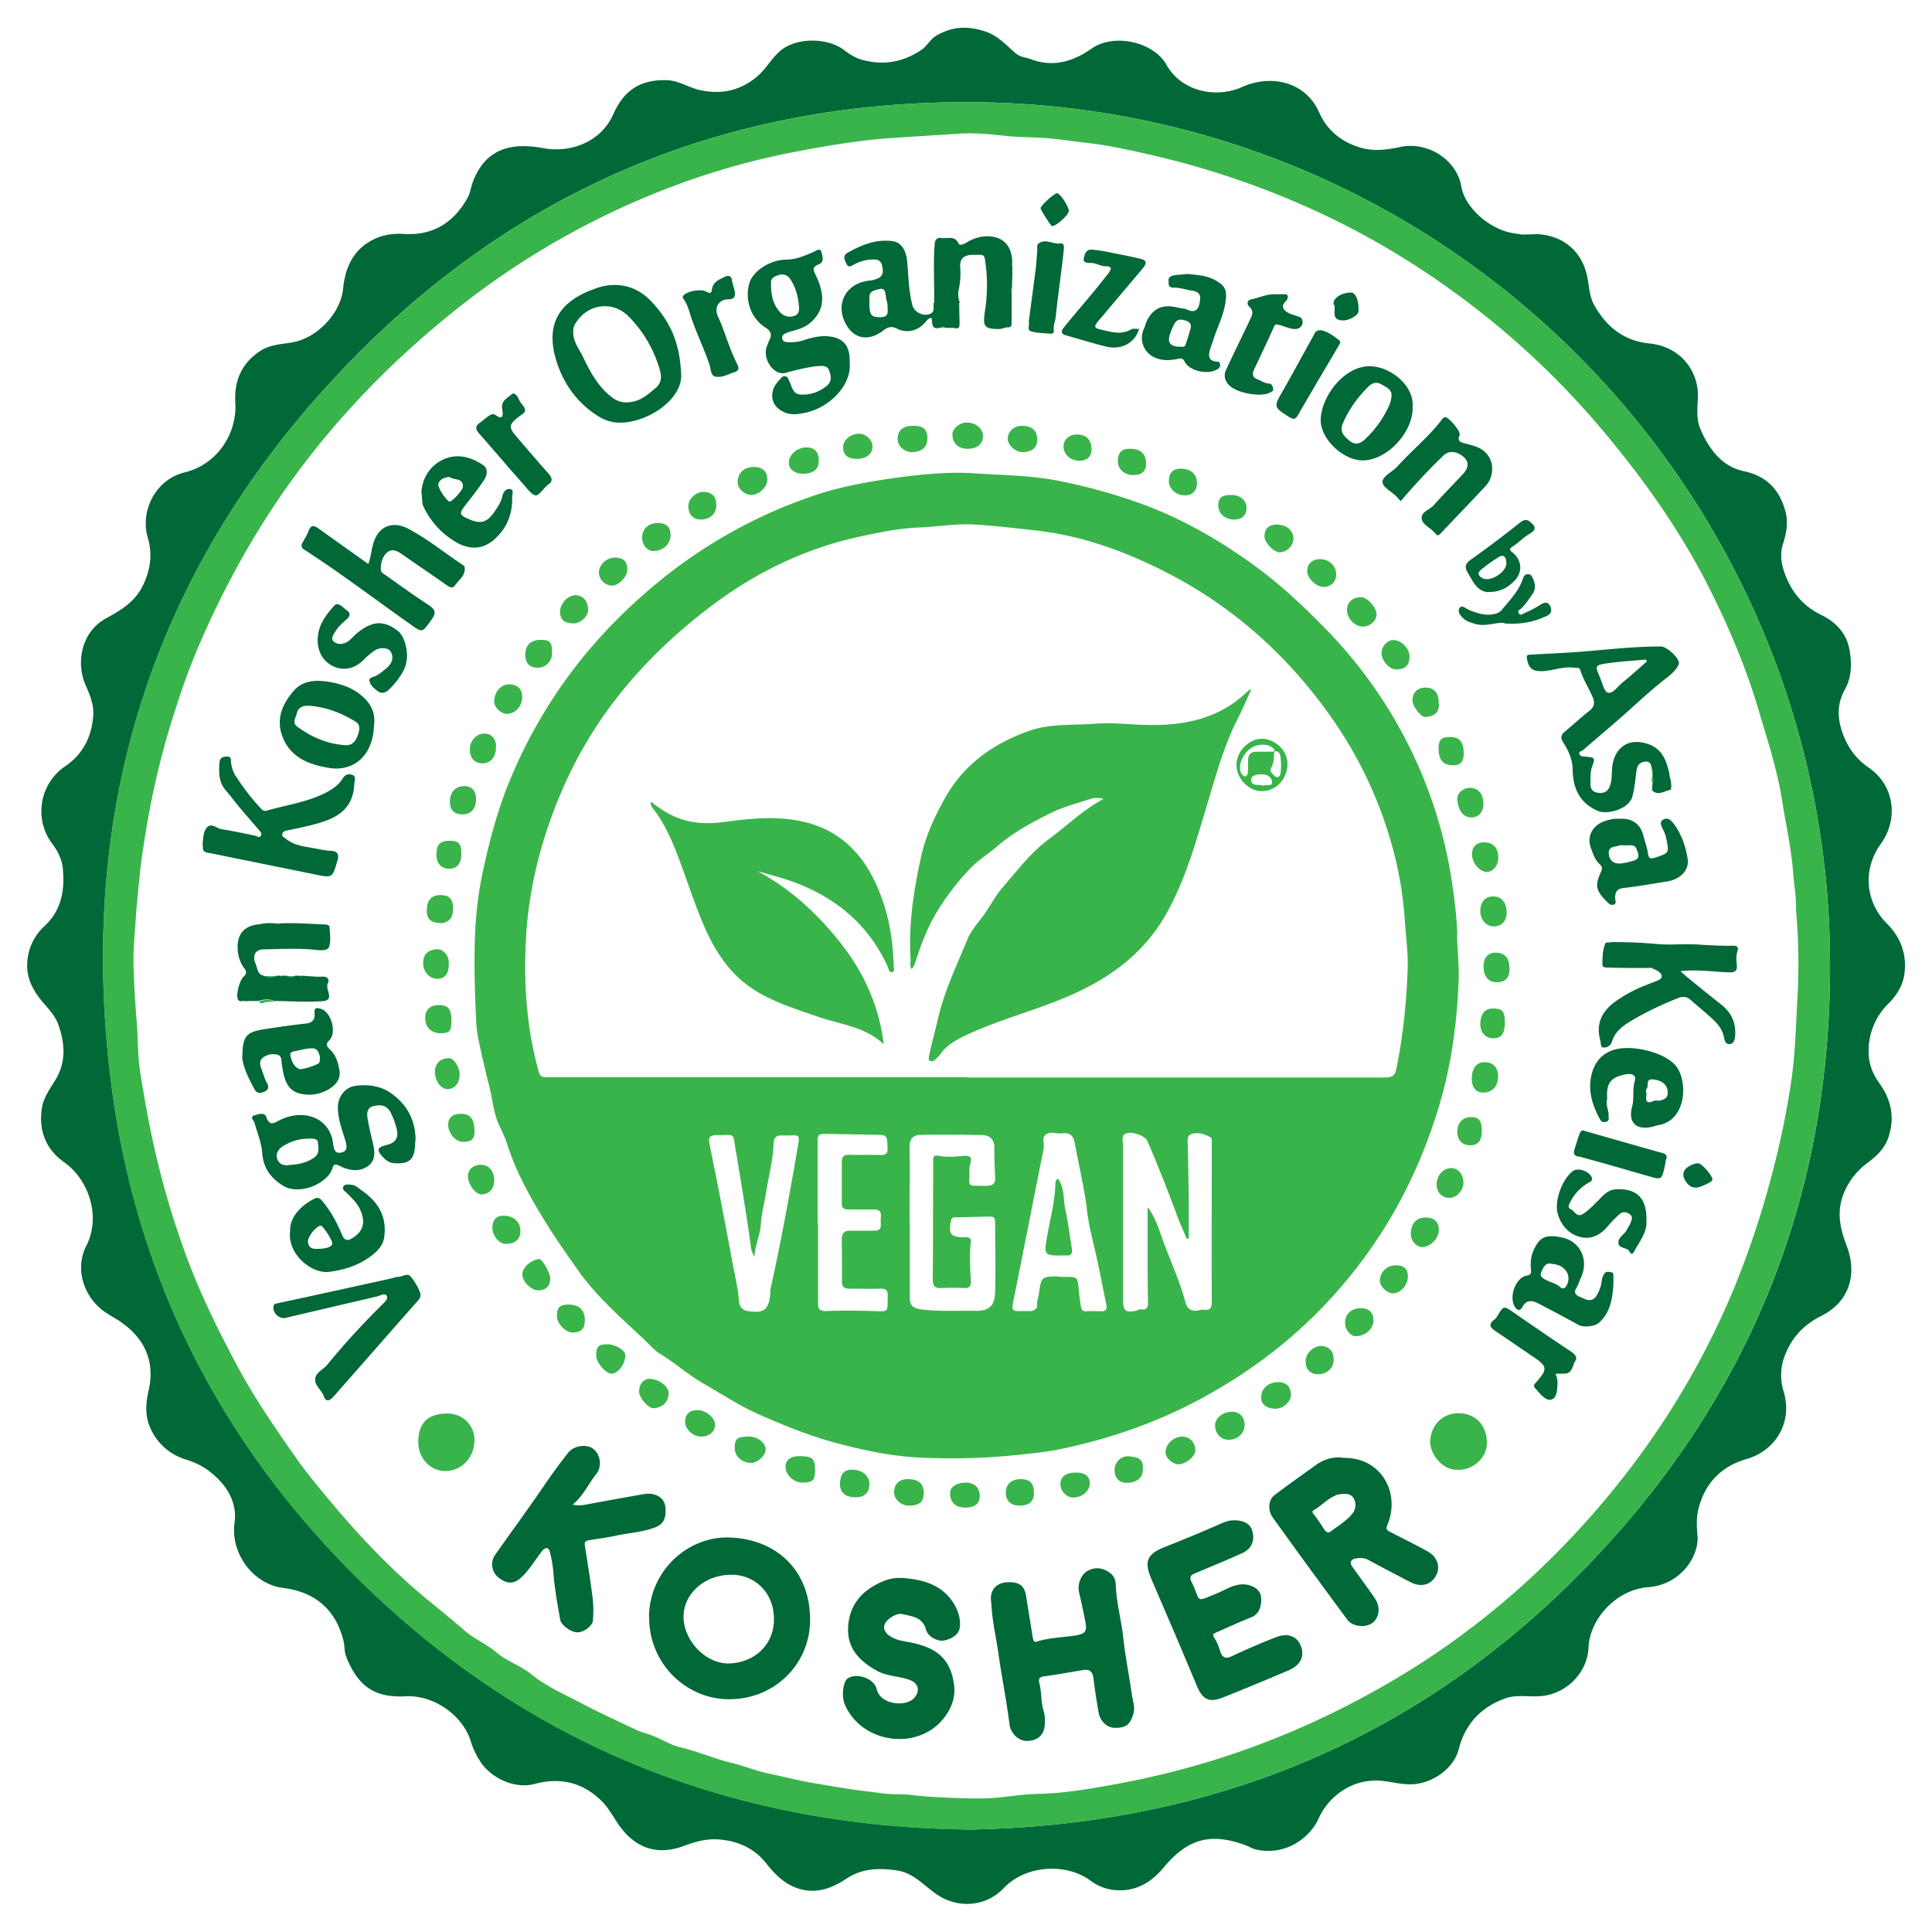
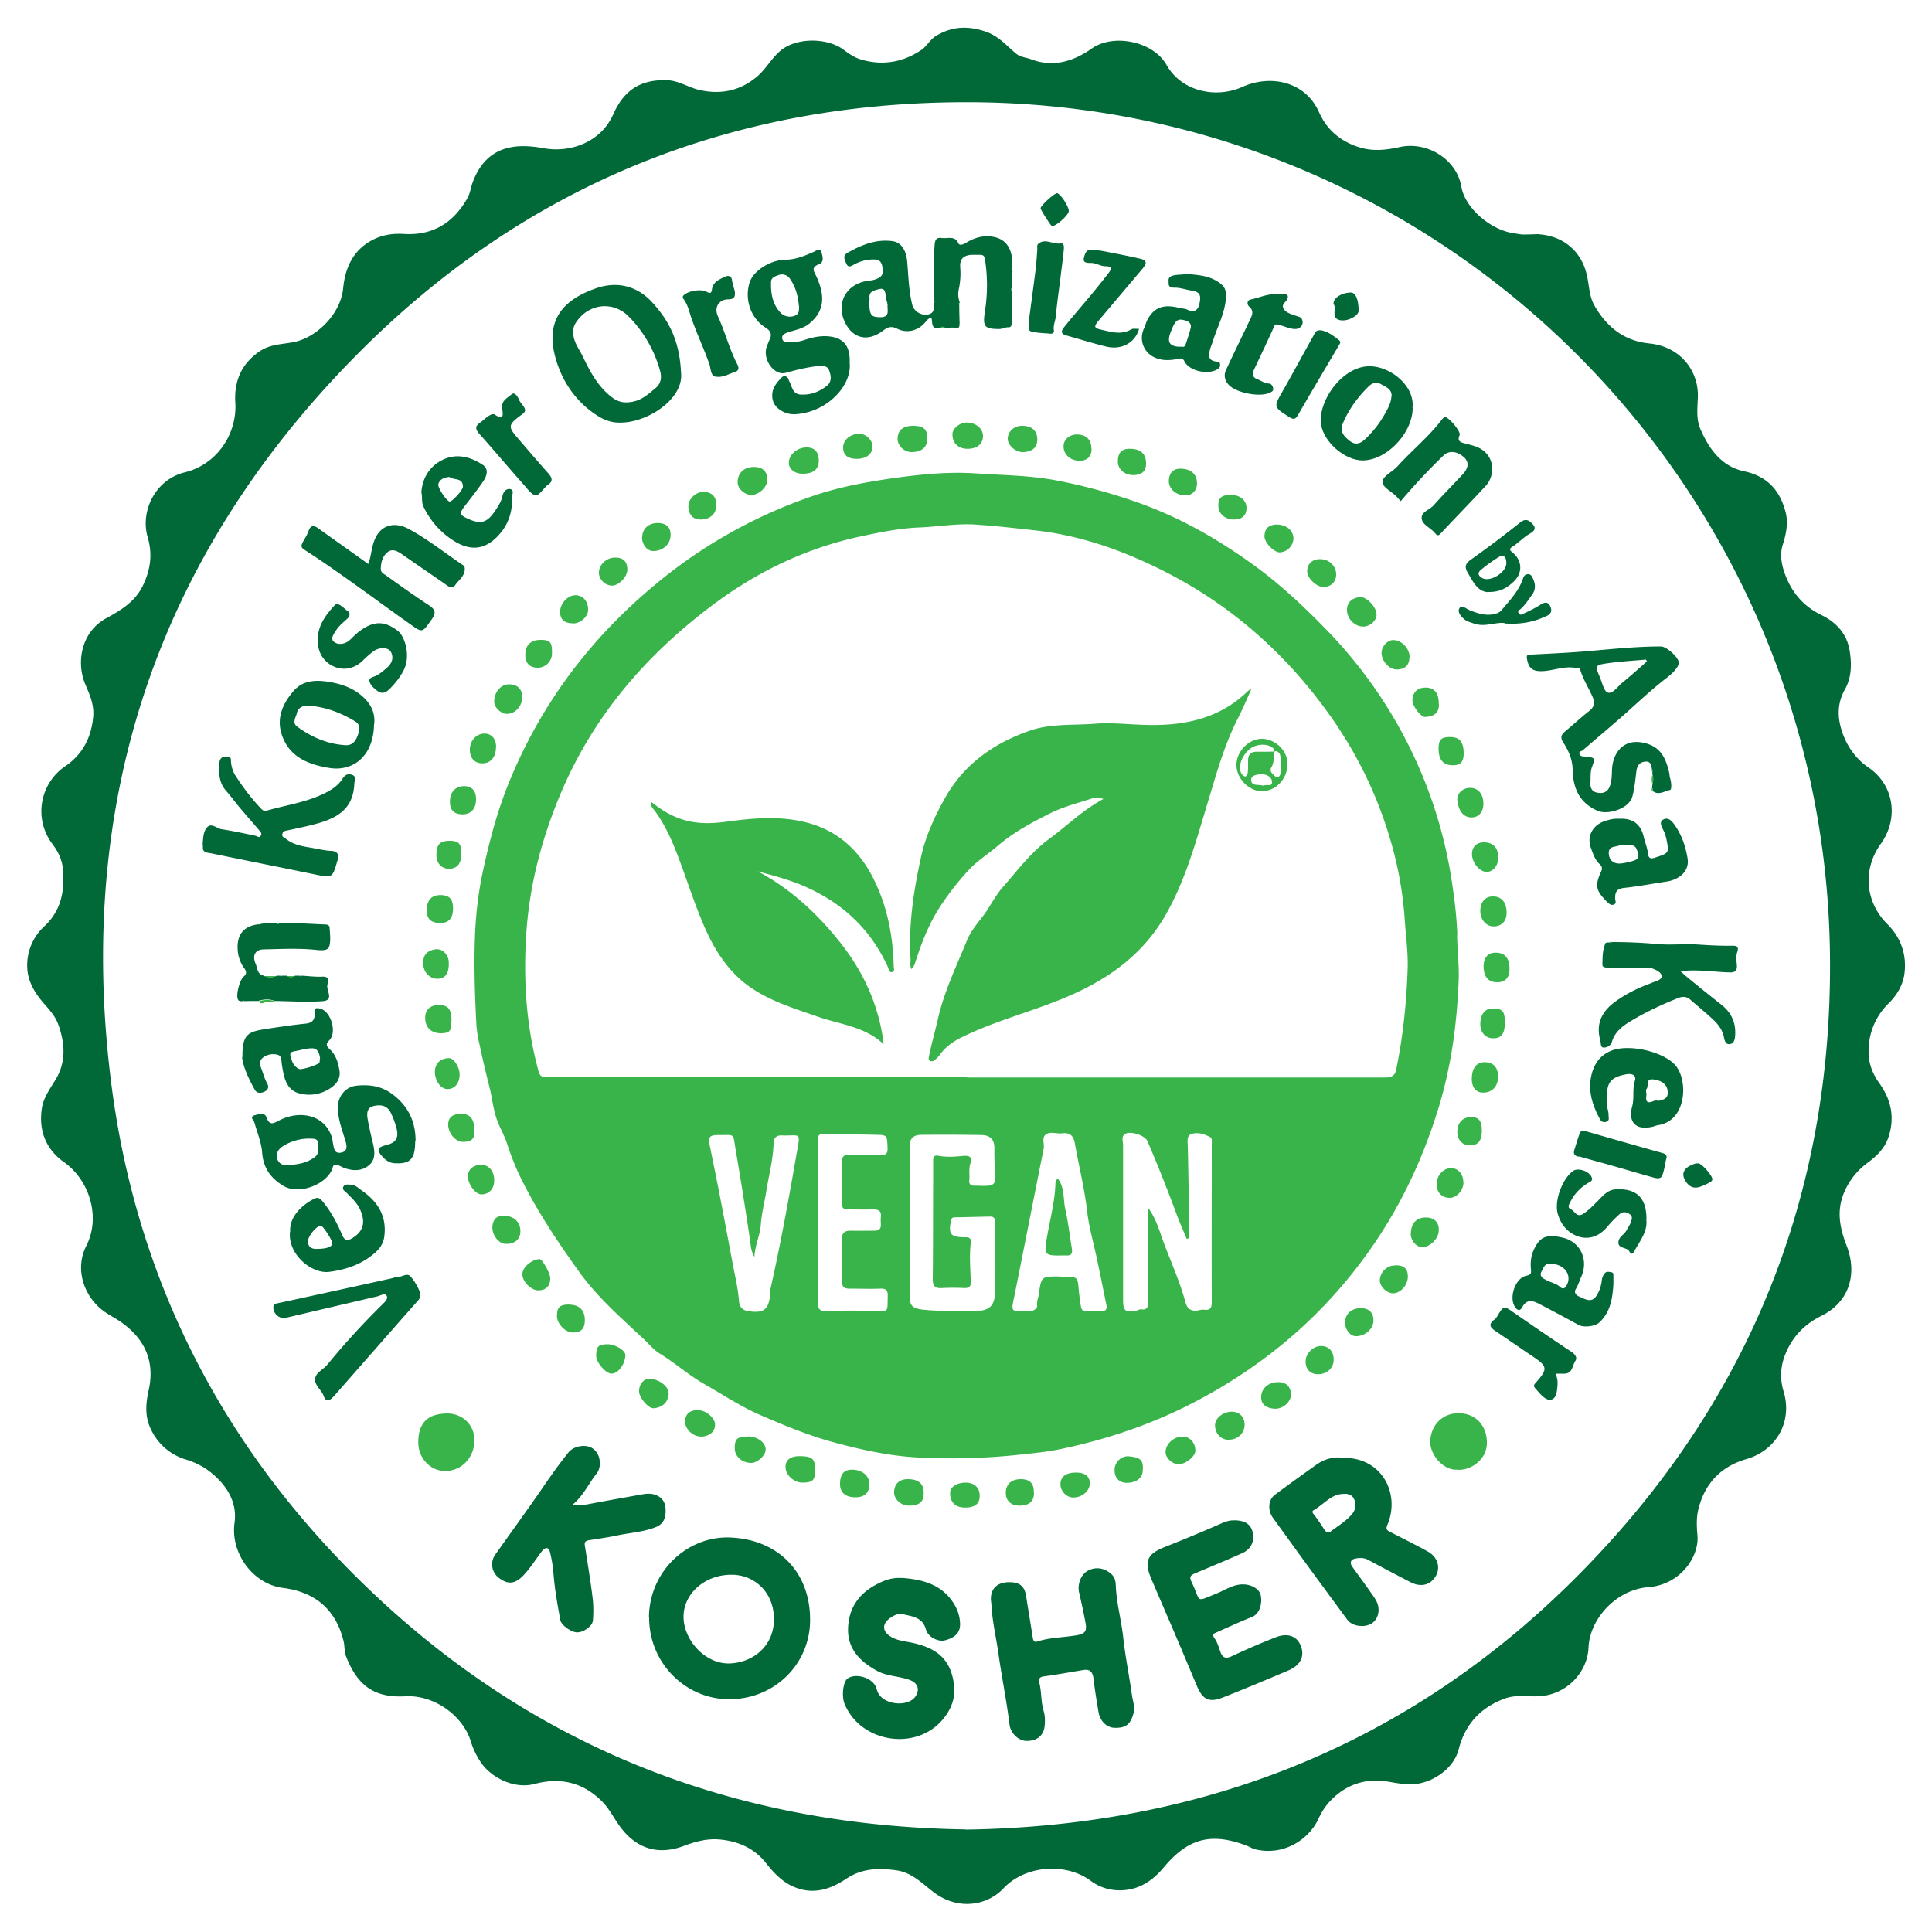
<svg xmlns="http://www.w3.org/2000/svg" width="70" height="70" fill="none">
  <path d="M55.118 8.498c.196 0 .399-.007.595-.014.02 0 .049 0 .07.007.882.07 1.526.63 1.715 1.491.084.364.077.749.273 1.092.448.777 1.07 1.281 2.002 1.372 1.127.119 1.785 1.008 1.743 1.967-.014.378-.063.763.09 1.127.316.728.77 1.358 1.576 1.533.84.175 1.295.679 1.505 1.449.112.399.035.812-.091 1.204-.105.329-.063.644.042.973.238.714.665 1.246 1.35 1.582.533.259.918.665 1.023 1.267.084.483.084.987-.168 1.435-.308.546-.266 1.106-.056 1.652.182.469.476.875.917 1.176.938.644 1.092 1.862.44 2.765-.664.924-.566 2.1.232 2.898.49.49.707 1.085.63 1.771-.05.434-.266.798-.574 1.106a2.393 2.393 0 00-.728 1.778c0 .413.147.777.385 1.113.434.602.574 1.253.329 1.974-.14.406-.434.679-.763.924a2.538 2.538 0 00-.847 1.085c-.273.665-.147 1.274.105 1.925.378.987.112 2.009-.91 2.52-.637.315-1.085.784-1.337 1.449a1.958 1.958 0 00-.042 1.295c.343 1.155-.322 2.156-1.344 2.45-.945.273-1.526.903-1.75 1.841-.07.294-.056.616-.028.917.07.784-.623 1.792-1.771 1.883-1.162.084-2.135 1.141-2.177 2.198-.035.875-.791 1.722-1.834 1.757-.4.014-.812-.063-1.204.084-.875.322-1.435.931-1.666 1.841-.168.651-.847 1.148-1.505 1.246-.518.077-.98-.112-1.47-.119-.693 0-1.281.287-1.743.812a2.385 2.385 0 00-.364.581c-.343.735-1.246 1.351-2.29 1.099-.104-.028-.195-.084-.293-.126-1.281-.49-2.128-.287-3.01.77-.441.532-.973.868-1.687.84a1.727 1.727 0 01-.96-.336c-.895-.672-2.372-.581-3.17.266-.623.658-1.68.784-2.52.147-.42-.315-.791-.721-1.358-.798-.637-.091-1.246-.077-1.813.301-.574.385-1.19.588-1.876.308-.448-.182-.756-.518-1.05-.889-.427-.532-1.015-.784-1.687-.84-.448-.035-.861.077-1.288.238-.924.343-1.75.112-2.373-.805-.196-.287-.35-.588-.602-.833-.7-.686-1.512-.854-2.43-.609-.755.196-1.595-.252-1.952-.805a2.794 2.794 0 01-.343-.714c-.273-.945-1.33-1.715-2.373-1.659-1.134.063-1.736-.385-2.15-1.435-.076-.196-.048-.385-.097-.574-.287-1.148-1.036-1.771-2.191-1.918-1.106-.14-1.911-1.281-1.757-2.359.112-.791-.336-1.456-1.001-1.932a2.73 2.73 0 00-.75-.357 2.051 2.051 0 01-1.322-1.197c-.175-.413-.14-.861-.042-1.302.252-1.106-.175-1.925-1.05-2.52-.147-.098-.308-.182-.455-.28-.75-.462-1.225-1.512-.75-2.45.533-1.043.106-2.387-.811-3.031-.672-.476-.924-1.169-.798-1.967.056-.357.28-.672.469-.98.42-.665.37-1.351.119-2.051-.105-.287-.308-.511-.504-.735-.33-.378-.595-.798-.616-1.309a1.92 1.92 0 01.623-1.505c.623-.581.742-1.316.665-2.1-.028-.301-.168-.602-.364-.861a1.969 1.969 0 01.462-2.842c.602-.413.924-1.001 1-1.75.05-.462-.118-.826-.286-1.218-.343-.826-.12-1.911.763-2.387.525-.287 1.036-.595 1.316-1.162s.37-1.141.189-1.757c-.287-.959.273-2.107 1.337-2.366 1.183-.287 1.904-1.414 1.834-2.527-.05-.812.245-1.449.93-1.89.358-.224.778-.224 1.177-.301.819-.154 1.7-1.001 1.799-1.939.077-.805.399-1.477 1.197-1.827.329-.14.672-.175 1.015-.154 1.043.063 1.792-.413 2.289-1.295.105-.182.126-.406.203-.602.497-1.302 1.533-1.4 2.555-1.211.938.175 2.065-.189 2.527-1.225.399-.903 1.015-1.267 1.946-1.239.44.014.805.28 1.218.364.763.161 1.442.014 2.05-.497.323-.273.512-.651.84-.931.603-.504 1.716-.469 2.29-.042.196.147.399.287.637.357.79.231 1.533.098 2.198-.357.189-.133.308-.378.525-.504.567-.336 1.127-.371 1.778-.154.483.161.763.511 1.12.805.154.126.35.133.525.196.819.315 1.554.077 2.212-.385.77-.546 2.219-.273 2.709.595.546.966 1.792 1.225 2.744.798 1.029-.462 2.289-.203 2.786.924.294.665.84 1.099 1.547 1.288.44.119.896.07 1.344-.028 1.008-.238 2.093.434 2.26 1.428.134.777 1.05 1.561 1.884 1.687l.266.042h.049l-.028.007zM34.978 66.29c8.68-.126 16.185-3.115 22.282-9.296 6.09-6.174 9.135-13.678 9.044-22.358-.168-17.024-14.021-30.954-31.318-30.933-8.596.007-16.044 3.066-22.078 9.17-7.19 7.273-10.157 16.121-8.89 26.278.86 6.937 3.843 12.936 8.792 17.885 6.11 6.111 13.545 9.121 22.176 9.247l-.007.007z" fill="#016838" />
-   <path d="M55.79 8.491s-.05 0-.07-.007c.028-.021.049-.021.07.007zm-.672.007h-.05c.022-.028.036-.021.05 0zM34.979 66.29c-8.631-.126-16.065-3.136-22.176-9.247-4.95-4.949-7.931-10.955-8.792-17.885-1.26-10.157 1.7-19.012 8.897-26.285 6.04-6.104 13.489-9.163 22.078-9.17 17.29-.021 31.15 13.909 31.318 30.933.084 8.68-2.961 16.191-9.044 22.358-6.104 6.181-13.608 9.177-22.281 9.296zm30.093-33.327c.014-.455-.07-.903-.105-1.351-.063-.882-.266-1.743-.4-2.618-.174-1.106-.524-2.163-.84-3.234-.447-1.526-1.063-2.982-1.77-4.396-1.085-2.17-2.492-4.13-4.06-5.971a30.095 30.095 0 00-5.418-4.956 29.215 29.215 0 00-5.747-3.206 30.707 30.707 0 00-4.816-1.568c-.812-.189-1.624-.378-2.45-.476-.644-.07-1.281-.182-1.932-.203-.322-.014-.651-.021-.973-.049-.61-.063-1.218-.133-1.827-.091l-2.303.147c-1.211.077-2.401.273-3.591.504-1.862.35-3.661.903-5.411 1.631a28.974 28.974 0 00-7.035 4.193c-2.142 1.722-4.046 3.668-5.677 5.88-1.4 1.904-2.548 3.962-3.486 6.132-.42.966-.756 1.967-1.064 2.968a29.454 29.454 0 00-.854 3.654c-.084.525-.175 1.043-.231 1.568-.063.637-.133 1.274-.175 1.911-.035.525-.084 1.064-.07 1.582.02.644.056 1.295.112 1.946s.035 1.309.14 1.946c.175 1.085.37 2.17.637 3.248.266 1.099.595 2.177.98 3.234.51 1.407 1.169 2.751 1.876 4.074.637 1.197 1.407 2.31 2.184 3.416.329.469.693.903 1.057 1.344 1.106 1.337 2.289 2.604 3.633 3.71.462.378.924.756 1.379 1.148.35.308.805.49 1.162.798.378.322.86.462 1.253.784.539.441 1.204.728 1.827 1.057.65.343 1.316.644 1.98.959.21.098.442.147.659.238.315.126.609.322.93.392.645.147 1.247.42 1.898.574.434.105.86.287 1.309.378.406.084.805.182 1.204.266.455.091.917.161 1.372.238.532.091 1.057.147 1.589.217.294.042.616.014.896.042.35.042.7.077 1.05.091.595.028 1.19.063 1.785.042.616-.021 1.232-.147 1.848-.161.93-.014 1.834-.175 2.744-.336a30.605 30.605 0 003.85-.952 30.539 30.539 0 005.257-2.247c3.03-1.624 5.69-3.738 7.987-6.293 2.282-2.534 4.102-5.369 5.41-8.533a32.737 32.737 0 001.373-4.151c.28-1.05.497-2.114.665-3.192.168-1.064.182-2.142.245-3.22a22.041 22.041 0 00-.056-3.115v.007z" fill="#39B44A" />
  <path d="M52.794 33.887c.007.546.077 1.085.056 1.631-.063 1.596-.273 3.157-.75 4.69-.56 1.806-1.35 3.486-2.435 5.033-1.61 2.303-3.668 4.095-6.146 5.432-1.631.882-3.346 1.47-5.145 1.841-.441.091-.896.133-1.344.182-1.246.14-2.5.175-3.745.112-1.001-.049-1.981-.259-2.961-.518-.96-.252-1.862-.623-2.765-1.015-.714-.308-1.351-.735-2.016-1.113-.581-.329-1.071-.77-1.631-1.113-.217-.133-.378-.329-.56-.504-.833-.784-1.708-1.54-2.373-2.471-.812-1.134-1.59-2.296-2.191-3.563a10.032 10.032 0 01-.427-1.106c-.084-.252-.217-.483-.315-.728-.175-.42-.203-.868-.315-1.302a41.879 41.879 0 01-.364-1.561 4.243 4.243 0 01-.105-.665c-.056-1.05-.091-2.1-.056-3.143.028-.826.119-1.652.294-2.457.23-1.05.497-2.086.896-3.087 1.218-3.045 3.143-5.544 5.712-7.581a17.902 17.902 0 015.41-2.933c.932-.315 1.912-.49 2.892-.63.966-.133 1.946-.231 2.919-.168 1 .07 2.002.07 2.996.266.973.189 1.918.448 2.842.77 1.547.539 2.947 1.337 4.27 2.296.973.707 1.848 1.533 2.68 2.394a16.727 16.727 0 013.557 5.565 16.48 16.48 0 01.945 3.605c.09.602.16 1.204.182 1.813l-.007.028zm-17.76 5.152h15.149c.203 0 .35-.042.399-.266.252-1.211.378-2.443.42-3.682.02-.595-.07-1.183-.105-1.771a13.466 13.466 0 00-.574-3.066 15.025 15.025 0 00-2.107-4.291c-1.582-2.24-3.577-4.018-6.02-5.257-1.463-.742-2.99-1.295-4.648-1.484-.742-.084-1.477-.168-2.22-.217-.671-.042-1.336.077-2.001.105-.75.028-1.477.182-2.198.336-1.946.427-3.71 1.274-5.313 2.478-2.408 1.806-4.312 4.011-5.495 6.811-.707 1.673-1.155 3.402-1.26 5.201-.091 1.561 0 3.122.392 4.648.112.441.09.448.539.448h15.05l-.007.007zm6.539 4.69c.315.406.434.875.602 1.323.266.707.58 1.4.777 2.135.063.245.23.343.483.287a.669.669 0 01.203-.021c.217.028.266-.07.266-.273-.007-1.918 0-3.836 0-5.754 0-.084.028-.189-.077-.238-.217-.105-.455-.182-.68-.091-.153.063-.118.273-.111.427.014.665.028 1.33.035 1.995v1.351c-.028 0-.05.014-.077.014-.112-.28-.238-.553-.343-.833a55.894 55.894 0 00-1.078-2.709c-.077-.182-.54-.364-.777-.273-.19.077-.105.28-.105.427v5.6c0 .399.09.476.483.392.056-.014.112-.056.168-.049.23.035.259-.091.252-.28-.014-.609-.014-1.211-.014-1.82v-1.624l-.007.014zm-8.596.546h-.014v2.709c0 .329.112.42.44.462.645.077 1.289.035 1.933.049.518.007.707-.189.72-.707.022-.833 0-1.666 0-2.506 0-.133-.048-.21-.188-.203-.427.007-.854.021-1.281.028-.084 0-.112.035-.133.126-.091.476-.014.581.448.595h.119c.105.007.168.056.154.175-.056.476-.021.952 0 1.428.007.182-.063.245-.245.238a7.72 7.72 0 00-.805 0c-.238.014-.33-.063-.33-.322.015-1.183.008-2.366.015-3.549v-.742c0-.147.028-.217.224-.175.28.049.574.028.86 0 .239-.021.337.042.267.266-.07.21-.021.413-.042.616-.014.119.035.196.16.196.183 0 .358.014.54 0 .154-.014.245-.091.238-.266-.014-.364-.035-.735-.028-1.099 0-.315-.168-.462-.448-.469a77.18 77.18 0 00-2.205-.007c-.28 0-.427.133-.42.441.014.903 0 1.806 0 2.709l.02.007zm5.404 1.988h.238c.413 0 .427.021.462.427.014.203.049.406.077.616.02.126.056.224.224.203.175-.014.357 0 .539 0 .14 0 .196-.084.168-.217-.12-.581-.231-1.155-.357-1.736-.12-.56-.28-1.106-.343-1.673-.098-.833-.301-1.645-.448-2.471-.05-.259-.175-.385-.448-.35-.203.028-.441-.084-.61.049-.146.119-.034.336-.07.511-.35 1.75-.692 3.5-1.042 5.243-.154.756-.175.623.567.637.028 0 .063 0 .084-.014.077-.042.168-.084.154-.196-.014-.14.042-.273.063-.406.09-.637.09-.637.735-.637l.007.014zm-11.04-.714a1 1 0 01-.14-.413c-.076-.574-.167-1.148-.258-1.722a143.42 143.42 0 00-.28-1.701c-.12-.693 0-.581-.651-.588-.294 0-.357.07-.301.35.098.497.203.994.3 1.491.183.931.358 1.869.533 2.807.084.448.196.903.23 1.358.022.259.155.35.358.378.553.077.72-.063.777-.63v-.147c.37-1.645.672-3.304.959-4.963.133-.784.16-.609-.546-.63-.217-.007-.287.105-.294.308-.021.574-.168 1.127-.26 1.687-.062.413-.174.819-.202 1.232-.028.406-.224.777-.231 1.19l.007-.007zm2.297-1.239v2.891c0 .238.063.308.308.301a22.036 22.036 0 011.666 0c.623.021.532.049.553-.553 0-.224-.084-.266-.28-.259-.364.014-.735 0-1.106 0-.19 0-.273-.063-.273-.259 0-.504 0-1.015-.007-1.519 0-.252.112-.329.343-.322.28.007.56 0 .833 0 .182 0 .252-.07.238-.245 0-.077-.007-.161 0-.238.035-.231-.084-.294-.294-.287-.301.007-.595 0-.896 0-.147 0-.224-.056-.224-.21v-1.519c0-.189.09-.259.28-.252.35.014.693 0 1.043.007.182 0 .35.035.336-.252-.014-.434-.021-.469-.336-.476-.61-.014-1.211-.021-1.82-.035-.364-.007-.378 0-.378.385v2.835l.014.007z" fill="#39B44A" />
  <path d="M23.513 58.59c.02-1.687 1.407-2.926 2.905-2.884 1.715.049 2.96 1.204 2.933 3.038-.028 1.596-1.337 2.856-2.996 2.821-1.52-.028-2.85-1.309-2.835-2.982l-.007.007zm2.912 1.68c.868-.028 1.617-.637 1.617-1.603 0-.98-.7-1.582-1.47-1.61-1.001-.035-1.813.665-1.806 1.533.007.826.77 1.694 1.652 1.68h.007zm22.218-7.448c1.414-.042 2.107 1.288 1.624 2.429-.077.175.014.21.126.266.448.231.903.455 1.344.7.35.196.462.574.287.882-.196.336-.546.42-.924.224-.511-.266-1.022-.532-1.526-.805-.154-.084-.315-.077-.462-.049-.168.028-.224.147-.112.301.23.322.469.644.693.966.07.098.14.196.189.301.14.301.049.644-.196.791-.26.154-.693.098-.868-.14-.63-.854-1.26-1.708-1.883-2.569l-.82-1.134c-.181-.252-.174-.637.07-.819.49-.371.995-.728 1.492-1.085.3-.217.637-.308.973-.266l-.007.007zm.02 1.302c-.076.014-.16.014-.23.042-.322.119-.546.385-.84.553-.056.035-.05.077 0 .14.14.175.266.364.385.553.07.112.16.14.245.07.273-.21.58-.385.79-.658a.49.49 0 00.05-.504c-.063-.154-.224-.217-.406-.189l.007-.007zm-12.746 3.962c-.091-.518.23-.826.819-.749.287.042.399.224.44.483.078.497.162.994.239 1.491.014.098.035.203.154.168.469-.154.959-.147 1.442-.231.308-.056.378-.147.315-.476-.07-.364-.147-.728-.231-1.085-.063-.287.07-.637.308-.77.294-.168.623-.105.868.119.154.14.154.336.16.49.036.616.204 1.211.267 1.82.077.693.217 1.379.315 2.072.028.217.119.427.056.658-.112.406-.28.539-.693.525-.273-.007-.518-.238-.574-.567-.07-.399-.133-.805-.182-1.211-.028-.224-.112-.357-.364-.315-.483.077-.96.168-1.442.231-.161.021-.19.112-.161.217.09.343.056.7.16 1.036.05.168.057.364.036.539-.035.357-.28.546-.651.546-.294 0-.588-.28-.623-.602-.105-.861-.28-1.708-.4-2.562-.083-.595-.23-1.19-.258-1.827zm8.785-3.003c.406 0 .623.147.686.441.07.322-.056.602-.378.749-.56.252-1.12.483-1.687.721-.154.063-.252.112-.154.315.364.749.105.749.91.427.329-.133.63-.357 1.022-.329.273.021.539.175.58.406.05.252-.013.651-.328.777-.427.168-.847.364-1.274.553-.098.042-.175.07-.077.21.098.14.154.315.21.483.077.224.189.28.427.168a26.028 26.028 0 011.575-.679c.44-.175.777-.049.917.308.147.378-.007.7-.448.889-.791.336-1.575.665-2.373.98-.497.196-.735.084-.945-.42l-.61-1.449c-.342-.805-.692-1.61-1.035-2.415-.28-.651-.161-.917.504-1.176.693-.273 1.379-.56 2.065-.861.154-.063.294-.105.406-.091l.007-.007zm-12.04 2.086c.805.056 1.54.259 1.96 1.043a1.4 1.4 0 01.16.56c.029.322-.111.546-.538.658-.245.07-.616-.112-.693-.385-.126-.455-.497-.476-.84-.56-.147-.035-.294.028-.42.112-.35.224-.343.518.014.72.189.106.399.14.602.176 1.05.189 1.56.63 1.666 1.61.049.497-.175.98-.567 1.358-1.03.973-2.863.595-3.402-.721-.12-.28-.056-.812.105-.924.287-.203.868-.042 1.022.294.035.077.049.175.098.252.252.427 1.064.469 1.323.126.189-.252.112-.504-.182-.616-.392-.147-.826-.133-1.197-.336-.63-.35-1.092-.812-1.043-1.596.042-.728.427-1.232 1.064-1.554.273-.14.56-.238.875-.21l-.007-.007zm-11.907-2.653c.238.049.37.014.504-.007.665-.126 1.337-.245 2.002-.364.154-.028.322-.042.476.014.245.084.364.252.378.518.014.294-.056.532-.35.651-.434.175-.903.203-1.358.294-.35.077-.707.126-1.064.182-.126.021-.175.07-.154.189.098.63.203 1.253.28 1.883.035.273.035.56.014.833-.014.21-.35.441-.574.434-.21 0-.574-.259-.61-.448-.097-.553-.202-1.106-.244-1.673a4.859 4.859 0 00-.126-.777c-.05-.217-.182-.182-.294-.042-.203.259-.371.539-.588.784-.343.406-.623.455-.98.175a.606.606 0 01-.133-.819c.602-.854 1.218-1.694 1.806-2.555.273-.399.553-.784.854-1.162.196-.245.65-.315.889-.14.308.224.308.693.133.903-.287.357-.462.784-.868 1.127h.007zm39.102-26.621c-.028-.147-.035-.322-.245-.301-.196.021-.294.126-.322.35-.042.308-.063.616-.147.917-.12.448-.896.672-1.253.518-.68-.294-.896-.84-.91-1.491-.007-.378-.147-.686-.336-.98-.126-.189-.077-.294.07-.413.294-.245.58-.511.882-.749.182-.147.189-.315.105-.497-.14-.322-.336-.623-.441-.966-.035-.119-.14-.077-.224-.091-.406-.056-.791.119-1.19.126-.294 0-.441-.084-.511-.392-.05-.217.014-.203.16-.21.659-.035 1.317-.063 1.975-.119.903-.077 1.806-.175 2.709-.175.217 0 .72.462.644.644-.077.189-.252.35-.413.476-.623.476-1.183 1.022-1.771 1.533-.427.371-.861.735-1.288 1.106-.05.042-.154.042-.126.133.028.091.112.091.196.098.37.035.385.042.259.378-.07.196-.042.392-.056.588-.007.182.063.308.252.343.196.035.357-.014.44-.21.092-.21.078-.441.092-.665.042-.581.42-1.099 1.155-.931.623.14.798.574.917 1.092.014.056.007.119.028.175.049.154.07.427 0 .441-.203.035-.413.21-.63.035.014-.035.014-.077-.021-.105 0-.049.014-.098.014-.147a.596.596 0 000-.35c0-.035 0-.07-.007-.098 0-.007.014-.014.014-.021 0-.014-.014-.028-.021-.049v.007zm-.19-3.934s-.02-.042-.027-.063c-.483.042-.966.07-1.442.14-.406.063-.406.091-.238.483.09.203.154.539.3.574.176.049.358-.231.533-.371.3-.245.588-.504.882-.763h-.007zM34.069 11.872c-.35.098-.273-.189-.322-.357-.126.014-.182.119-.252.196-.266.287-.658.371-.994.196-.182-.091-.322-.07-.483.056-.54.42-1.071.329-1.372-.224-.385-.7-.021-1.435.77-1.561.077-.014.154-.014.23-.035.309-.084.386-.196.316-.511-.028-.147-.112-.224-.266-.231a1.454 1.454 0 00-.763.189c-.098.056-.203.119-.266-.035-.063-.133-.147-.287.035-.392.504-.287 1.029-.504 1.63-.427.323.042.505.329.54.77.042.511.056 1.036.182 1.54.07.28.434.448.679.308.16-.098.056-.28.112-.413 0 0 .014 0 .02-.007 0-.014-.013-.021-.02-.035.014-.686-.035-1.365.02-2.051.022-.21.099-.245.274-.224.21.028.455-.098.588.196.035.084.168.042.259-.014.238-.147.49-.245.784-.245.546.007.854.294.903.847v.175s-.021.007-.014.014c0 .014.014.021.02.035v.196s-.02.007-.013.014c0 .014.014.021.014.035 0 .182-.014.364-.014.546-.035.035-.035.077-.014.126v1.134c0 .098 0 .182-.133.175-.105 0-.203.063-.315.063-.546 0-.602-.091-.518-.644a6.067 6.067 0 000-1.883c-.021-.133-.077-.168-.196-.161h-.294c-.273.021-.427.133-.406.448a2.69 2.69 0 01-.05.791.845.845 0 00.036.49c-.035.014-.042.035-.021.07 0 .238.007.476.014.714 0 0-.021.014-.021.021 0 .014.007.028.014.049-.042.112-.126.084-.203.063h-.133c-.063 0-.126 0-.182-.007-.056-.014-.12-.035-.168.021l-.007-.021zm-2.57-1.001v.21c.022.357.092.406.393.413.364 0 .252-.252.266-.434 0-.091-.05-.189-.056-.287-.042-.336-.091-.357-.413-.252-.238.077-.182.252-.182.35H31.5zM15.043 41.342c0 .651-.175.833-.736.805-.196-.007-.335-.112-.455-.245-.216-.238-.175-.336.14-.413.371-.091.47-.273.364-.651a3.033 3.033 0 00-.21-.546c-.147-.259-.378-.273-.616-.217-.237.056-.244.273-.21.462.05.294.12.588.19.875.07.301.111.609-.155.819-.266.21-.58.196-.889.084-.076-.028-.14-.07-.216-.098-.085-.028-.155-.056-.197.084-.154.574-1.19 1.022-1.785.665-.475-.287-.727-.658-.77-1.204-.027-.378-.181-.728-.28-1.092-.013-.063-.188-.203 0-.259.148-.042.365-.126.435.07.119.329.273.21.468.112.736-.378 1.631-.21 1.897.595.035.098.035.196.056.287.028.147.05.329.28.287.232-.042.218-.21.176-.378-.12-.42-.294-.826-.287-1.274 0-.378.265-.721.643-.77.47-.056.918 0 1.317.294.574.42.854.987.854 1.694l-.014.014zm-4.564.868c.329-.021.644-.077.917-.28.188-.14.14-.336.125-.525-.007-.112-.084-.14-.182-.147a1.784 1.784 0 00-1.07.259c-.162.098-.294.259-.225.469.063.189.231.259.434.224zm20.307-29.05c.07.756-.68 1.589-1.596 1.792-.294.063-.574.105-.854-.056-.224-.126-.357-.301-.357-.567 0-.28.168-.476.35-.658.07-.07.168-.049.23.042.015.021.015.056.029.084.112.189.112.469.406.497.37.028.7-.098.98-.329.175-.147.133-.371.063-.553-.063-.168-.238-.161-.413-.147-.4.042-.777.14-1.162.245-.42.112-.847-.504-.68-.952.029-.084.064-.168.099-.245.09-.189.056-.315-.14-.441-.532-.329-.77-1.008-.588-1.617.133-.448.763-.84 1.316-.847.357 0 .686-.14 1.008-.28.084-.035.238-.161.28-.007.042.14.119.371-.077.448-.322.126-.182.266-.091.469.315.7.28 1.239-.266 1.687-.168.133-.357.196-.56.252-.091.028-.19.049-.28.091-.084.035-.161.091-.14.203.02.112.112.119.203.126.21.014.413-.014.616-.084.315-.105.65-.168.966-.112.462.077.658.371.658.854v.119-.014zm-1.841-2.079c-.028-.35-.12-.693-.322-.98a.35.35 0 00-.42-.133c-.12.042-.26.091-.266.238-.014.399.042.784.315 1.092a.47.47 0 00.546.14c.175-.07.147-.21.154-.35l-.007-.007zm-4.27 2.415c.119 1.022-1.414 1.96-2.45 1.799a1.534 1.534 0 01-.595-.245c-.763-.49-1.26-1.225-1.498-2.065-.378-1.337.21-2.114 1.49-2.548.722-.245 1.436-.091 1.982.49.602.644 1.015 1.379 1.07 2.562v.007zm-3.906-1.484c-.014.364.217.63.357.924.266.56.56 1.099 1.07 1.477.21.154.42.196.7.147.372-.063.596-.287.855-.497.21-.175.224-.399.168-.616a4.514 4.514 0 00-1.134-1.974c-.546-.56-1.407-.49-1.87.147-.09.119-.16.252-.14.406l-.006-.014zM7.343 30.646v-.049c.014-.203.02-.434.133-.588.168-.231.364.007.553.035.413.063.826.154 1.232.238.063.014.119.091.182.007.063-.084 0-.147-.05-.203-.223-.266-.454-.525-.678-.791-.182-.21-.343-.441-.525-.644-.266-.301-.266-.665-.238-1.029.014-.154.105-.21.266-.21.182 0 .14.105.154.217.02.189.084.371.189.518.259.399.546.777.875 1.127.063.07.119.126.224.098.679-.196 1.393-.294 2.044-.602.28-.133.546-.294.714-.567.098-.154.217-.175.35-.126.147.056.077.203.07.315-.042 1.064-.82 1.323-1.652 1.526-.266.063-.532.119-.798.175-.084.014-.147.042-.161.14-.014.098.07.105.119.147.315.266.714.294 1.092.364.182.035.364.077.553.084.182.007.315.077.238.343-.19.651-.175.644-.854.504-1.225-.252-2.457-.497-3.682-.749-.154-.035-.392-.014-.336-.28h-.014zm51.051 3.486c.546 0 1.085.021 1.624.07.504.049 1.015-.014 1.519.021.413.028.826.049 1.239.042.16 0 .23.035.168.231-.05.14-.028.315-.014.476.014.196-.07.266-.26.259-.58-.014-1.154-.119-1.784-.042.119.105.217.196.315.273.392.322.784.637 1.183.952.357.287.518.658.483 1.113-.007.126-.042.28-.182.301-.168.028-.203-.14-.224-.252-.05-.259-.203-.455-.378-.623-.266-.252-.553-.483-.833-.728-.14-.126-.287-.133-.47-.056-.594.238-1.175.511-1.728.847-.287.175-.54.378-.644.714a.3.3 0 01-.308.224c-.12 0-.091-.168-.12-.266-.167-.602.064-1.05.547-1.4a4.98 4.98 0 011.092-.588c.084-.035.168-.063.245-.098.133-.056.343-.098.343-.231 0-.119-.175-.224-.322-.273-.035-.049-.077-.056-.126-.028h-.7c-.266 0-.532-.007-.798-.014-.091 0-.21 0-.203-.119.007-.259 0-.532.119-.777h.028l.02-.014h.106c.02 0 .049 0 .07-.007l-.007-.007zM13.342 20.44c.105-.273.112-.56.21-.826.217-.616.749-.714 1.232-.462.7.371 1.323.875 1.98 1.316.022.014.057.035.064.056.07.315-.203.476-.343.686-.098.147-.245.035-.357-.049-.511-.357-1.03-.707-1.54-1.064-.168-.119-.364-.238-.546-.091-.175.14-.245.364-.245.609 0 .14.112.175.196.238.51.364 1.015.728 1.54 1.071.245.161.28.28.098.532-.33.462-.315.483-.756.168-1.281-.903-2.527-1.855-3.85-2.709-.133-.084-.112-.161-.056-.266.07-.133.154-.259.203-.392.077-.231.189-.238.364-.112.595.427 1.19.847 1.806 1.288v.007zm1.89 26.453c.014.119-.05.189-.12.266-.972 1.099-1.938 2.205-2.911 3.311a2.06 2.06 0 01-.161.175c-.126.126-.245.133-.308-.056-.077-.224-.322-.378-.315-.609.007-.245.287-.35.434-.525a27.488 27.488 0 011.974-2.163c.098-.098.245-.224.189-.336-.063-.126-.224-.014-.343.014l-3.318.777c-.231.056-.47-.161-.448-.406.007-.105.09-.105.175-.126 1.365-.294 2.737-.595 4.102-.896.084-.021.168-.056.259-.056.147-.007.322-.161.448 0 .154.189.28.399.35.637l-.007-.007zm35.511-28.742c-.056-.063-.091-.105-.133-.147-.175-.196-.54-.35-.518-.56.02-.203.364-.35.546-.553.518-.574 1.127-1.064 1.596-1.68.028-.035.07-.084.112-.098.126-.028.595.525.539.651-.084.189-.007.252.16.294.14.035.28.07.42.119.715.252.729 1.036.365 1.428-.54.581-1.092 1.148-1.638 1.729-.077.084-.126.07-.182 0 0-.007-.014-.014-.021-.021-.147-.189-.441-.287-.476-.511-.042-.252.273-.322.42-.483.35-.392.72-.763 1.078-1.148.203-.224.21-.434.042-.595-.26-.238-.56-.266-.763-.063a22.673 22.673 0 00-1.533 1.638h-.014zM9.394 36.267c-.182 0-.364 0-.546.007-.021-.035-.042-.028-.056 0-.063 0-.14.014-.175-.07-.07-.175.063-.693.217-.826.126-.105.084-.21.007-.308a1.271 1.271 0 01-.231-.707c-.021-.525.245-.826.777-.875l.02.007.022-.014c.203-.049.406-.035.616-.021.02.028.035.028.056 0 .56-.035 1.113.014 1.666.035.084 0 .175.021.175.119.014.231.049.469-.014.679-.05.161-.287.14-.448.126-.644-.07-1.288-.035-1.932-.021-.308.007-.413.231-.287.518.07.161.056.392.3.434.155.077.316.07.47 0h.126c.02.035.035.028.056 0h.182a.252.252 0 00.294 0h.182c.014.028.035.035.056 0 .252.014.51.049.763.035.23-.007.238.147.182.266-.091.203.273.588-.182.623-.574.042-1.148 0-1.73-.007-.188-.077-.384-.063-.58-.014l.014.014zm-.609 2.03c-.014-.903.245-.924 1.029-1.043.427-.063.847-.126 1.274-.168.245-.028.329-.161.308-.378-.022-.231.118-.189.237-.154.372.126.575.854.302 1.134-.14.14-.113.21.013.329.224.203.301.476.35.763.043.238-.056.434-.238.581a1.372 1.372 0 01-1.225.252c-.483-.133-.553-.616-.623-1.043-.02-.133 0-.308-.14-.35a.612.612 0 00-.552.105c-.126.105-.105.245-.056.378.07.182.119.378.21.539.084.147.035.238-.07.301-.12.063-.287.091-.371-.056-.231-.413-.427-.84-.462-1.19h.014zm2.813.049c-.028-.175-.077-.371-.3-.364-.21 0-.414.07-.623.105-.078.014-.176.042-.155.147.043.203.113.399.316.497.098.042.7-.154.734-.231.021-.042.014-.098.021-.154h.008zm39.586-23.569c0 .917-.952 1.911-1.82 1.904-.693-.007-1.505-.756-1.512-1.449 0-.861.875-2.023 1.848-1.96.742.049 1.568.742 1.477 1.505h.007zm-.763-.427c.007-.252-.196-.322-.364-.42-.168-.098-.322-.07-.462.063-.4.392-.728.84-.945 1.358-.12.28.042.455.252.623.21.161.378.105.553-.056a3.79 3.79 0 00.742-.959c.105-.189.21-.385.217-.609h.007zM13.552 26.236c-.014 1.12-.721 1.729-1.617 1.589-.735-.119-1.435-.378-1.715-1.176-.217-.609.014-1.141.406-1.603.336-.392.79-.42 1.28-.343.379.063.729.168 1.044.385.399.28.658.644.609 1.141l-.007.007zm-2.261-.665h-.21c-.161.014-.294.112-.322.259-.035.154-.182.35 0 .49.518.385 1.099.637 1.75.679.273.021.399-.175.469-.406.049-.161.084-.336-.098-.448-.49-.301-1.022-.511-1.596-.567l.007-.007zm47.166 20.958c-.035.518-.105 1.015-.518 1.393-.154.14-.567.182-.742.084a69.759 69.759 0 00-1.442-.77c-.217-.112-.441-.175-.602.126-.07.14-.175.133-.266-.014-.224-.35.02-1.05.42-1.127.182-.035.175-.112.16-.238-.02-.238 0-.469.099-.686.21-.469.44-.595 1.05-.455.65.147.952.812.672 1.428-.063.14-.105.287-.19.427-.083.14 0 .231.148.294.21.091.427.224.602-.049.105-.168.168-.364.189-.56a.48.48 0 01.098-.238c.063-.091.16-.063.245-.049.098.014.07.105.077.168v.266zm-2.247-.742c-.224-.056-.294.154-.364.294-.091.182.098.259.224.322.147.07.322.105.44.217.148.133.218.021.267-.077.175-.357-.105-.742-.567-.749v-.007zM43.008 9.926c.357.035.72.049 1.057.245.3.175.385.322.35.665-.05.553-.322 1.029-.476 1.547-.021.063-.05.126-.07.189-.077.252-.154.511.252.532.063 0 .077.042.084.098.014.077-.021.126-.084.168-.33.224-1.022.084-1.204-.273-.07-.14-.14-.112-.252-.091-.28.056-.56.07-.833-.056a.776.776 0 01-.371-1.071c.042-.098.063-.203.112-.294.238-.441.574-.574 1.134-.434.105.028.217.021.315.07.259.119.392.014.44-.238.05-.245.043-.406-.286-.455-.21-.028-.413-.112-.637-.105-.112 0-.203-.028-.196-.161 0-.105-.042-.217.14-.273.168-.049.329-.028.51-.063h.015zm-.266 2.639c.056-.021.168.049.21-.07.07-.203.133-.399.189-.609.035-.147-.05-.231-.19-.273-.293-.084-.37-.021-.545.448-.126.336-.028.49.336.504zm15.925 17.101c.441-.028.763.154.882.63.049.21.133.413.161.63.021.175.091.203.259.147.504-.168.511-.161.406-.68a1.309 1.309 0 00-.091-.279c-.07-.147-.189-.322-.021-.42.182-.105.329.07.427.217.252.364.385.77.455 1.197.07.42-.259.756-.763.833-.511.077-1.022.175-1.54.23-.266.029-.329.155-.322.386 0 .07.07.189-.07.224-.098.021-.154-.042-.224-.105-.406-.406-.448-.588-.217-1.092.049-.112.049-.182-.056-.28-.168-.154-.238-.385-.315-.588-.154-.427.077-.833.525-.973.168-.056.343-.091.504-.077zm.203.966c-.063 0-.14-.021-.196 0-.154.063-.399.014-.385.294.014.252.189.392.462.357.105-.014.21-.035.315-.063.315-.077.357-.154.231-.455-.084-.203-.266-.119-.427-.14v.007zM10.514 44.639c-.042-.588.483-1.015.882-1.211.14-.07.224.014.3.112.302.364.519.777.7 1.204.092.217.204.217.365.119.392-.238.497-.56.294-1.022-.105-.245-.308-.434-.497-.623-.056-.056-.168-.112-.12-.217.05-.105.169-.084.267-.077.168 0 .287.133.413.217.58.406.903.931.805 1.666-.042.329-.26.539-.497.714-.441.329-.952.49-1.498.56-.637.084-1.505-.637-1.421-1.449l.007.007zm.994.609c.322 0 .532-.077.532-.196 0-.126-.343-.651-.42-.644-.161.014-.47.392-.462.574.007.217.154.28.343.266h.007z" fill="#016838" />
  <path d="M58.226 39.837c-.056.189.063.385.056.588 0 .077.035.168-.063.21-.091.042-.196.021-.238-.063-.266-.483-.441-.994-.336-1.547.084-.427.294-.784.742-.959.644-.252 1.876.035 2.31.525.476.539.427 2.023-.63 2.177-.063.007-.126.042-.196.056-.581.14-.896-.154-.735-.735.084-.308 0-.623.098-.931.07-.217-.133-.266-.294-.238-.553.098-.756.287-.707.903l-.007.014zm1.428-.168c-.035.217 0 .343.273.217.063-.028.16.007.23-.014.127-.042.26-.07.267-.259.014-.28-.168-.462-.525-.504-.294-.035-.147.245-.245.35-.035.035 0 .133 0 .21zM15.267 17.857c.028-.518.287-.952.756-1.19.504-.252 1.022-.126 1.477.182.203.133.147.378.028.56-.217.322-.455.623-.693.931-.196.259-.19.315.119.455.462.21.693.147.98-.28.119-.175.23-.343.273-.553.028-.126.119-.259.259-.245.182.021.084.196.09.294.015.518-.132.994-.49 1.379-.461.511-.986.588-1.581.231a2.942 2.942 0 01-1.141-1.267c-.077-.154-.035-.308-.07-.49l-.007-.007zm1.015-.574c-.19.014-.343.077-.4.252-.041.119.309.637.414.637.09 0 .476-.413.476-.539 0-.35-.343-.217-.49-.357v.007zM11.515 23.1c.028-.483.315-.847.609-1.169.126-.14.336.112.483.217.098.07.063.196-.035.28-.14.126-.287.245-.392.406-.084.133-.224.308-.077.42.133.112.357.098.525-.028.119-.091.21-.21.329-.301.546-.441.966-.455 1.47-.056.245.196.469.91.189 1.435a2.66 2.66 0 01-.546.7c-.12.112-.266.126-.378.042-.126-.098-.28-.21-.308-.385-.014-.084.098-.126.168-.147.182-.07.322-.196.462-.315.182-.154.266-.364.147-.581-.098-.182-.448-.175-.658 0a3.822 3.822 0 00-.315.273c-.294.315-.686.42-1.057.273-.434-.175-.644-.574-.623-1.057l.007-.007zm29.757-11.193c-.14.511-.63.784-1.19.651-.49-.119-.973-.273-1.456-.406-.238-.063-.147-.21-.063-.308.308-.385.637-.763.952-1.141.217-.259.427-.525.637-.791.105-.14.175-.266-.098-.266-.19 0-.343-.126-.54-.119-.104 0-.286 0-.244-.168.028-.126.063-.329.287-.315.154.014.308.035.462.063.42.084.84.161 1.26.259.266.056.294.147.126.357l-1.596 1.89c-.182.217-.182.273.105.336.35.077.707.196 1.07-.014.07-.042.176-.014.288-.021v-.007zM59.647 44.17c.063.448-.238.798-.441 1.176-.035.07-.105.133-.168 0-.084-.168-.406-.091-.4-.336 0-.182.21-.28.295-.434.049-.098.119-.19.154-.287.028-.091.084-.21-.035-.294-.126-.091-.26-.105-.378 0-.154.14-.301.287-.434.448-.273.329-.637.483-1.03.364-.391-.12-.657-.427-.77-.833-.132-.462.162-1.26.554-1.547.196-.14.637.028.686.266.02.105-.077.126-.14.168-.28.168-.497.392-.644.686-.056.105-.112.21.02.266.14.063.21.315.442.168.189-.12.336-.273.49-.427.203-.196.378-.448.7-.462.742-.042 1.106.308 1.106 1.07l-.007.008zm-13.37-33.51h.259c.126 0 .147.07.105.176-.05.112-.217.189-.14.336.09.168.28.203.44.266.092.035.197.035.239.147.063.168-.056.329-.245.336-.217 0-.413-.112-.616-.154-.112-.028-.126-.007-.161.077-.238.525-.483 1.043-.728 1.56-.07.155-.042.274.126.337.14.049.252.147.406.154.098 0 .154.084.168.182.014.105-.077.126-.147.161-.35.154-1.17 0-1.45-.28-.153-.154-.202-.35-.118-.539.28-.609.58-1.211.868-1.82.077-.161.168-.322-.021-.49-.091-.077-.084-.231.056-.259.322-.063.63-.224.952-.182l.007-.007zm-28.441 4.348c.042 0 .07 0 .084.007.385.28.287-.077.273-.224-.035-.28.203-.378.343-.504.105-.098.224.077.266.189.063.175.364.357.14.518-.588.427-.546.462-.091.987.336.392.672.784 1.015 1.169.147.168.182.301-.035.427-.007 0-.014.014-.021.021-.133.126-.294.364-.4.35-.16-.028-.3-.238-.433-.385-.546-.616-1.078-1.246-1.624-1.862-.14-.161-.133-.266.035-.385.154-.105.28-.252.44-.308h.008zm38.528 34.776a.803.803 0 01.07.336c-.014.238-.028.567-.252.595-.203.028-.406-.245-.567-.427-.091-.098.02-.175.084-.252.37-.427.357-.532-.112-.854-.47-.315-.931-.637-1.4-.952-.182-.126-.28-.238-.05-.413.064-.042.106-.119.148-.189.189-.308.21-.315.51-.105.7.483 1.4.966 2.108 1.435.14.091.266.21.175.35-.112.168-.098.455-.392.462h-.315l-.007.014zM26.012 13.65c-.273.035-.252-.28-.301-.427-.19-.56-.448-1.092-.644-1.652-.091-.245-.133-.511-.294-.728-.028-.035-.063-.084 0-.147.154-.154.623-.238.826-.126.105.056.175.084.196-.084.035-.273.273-.364.476-.462.098-.049.245-.042.252.147 0 .028.014.056.02.084.029.154.113.315.078.455-.042.189-.266.105-.4.161-.237.091-.328.322-.21.588.26.567.414 1.183.7 1.736.078.147.057.245-.111.294-.175.049-.336.161-.581.168l-.007-.007z" fill="#016838" />
  <path d="M16.205 51.212c.553 0 .98.413.987.959 0 .623-.448 1.113-1.036 1.127-.546.014-.994-.448-1.001-1.022-.007-.714.329-1.057 1.05-1.064zm36.603 2.037c-.511.042-1.03-.56-.987-1.071.049-.588.476-1.001 1.078-.973.595.021.994.476.973 1.113-.014.518-.511.952-1.064.938v-.007z" fill="#39B44A" />
  <path d="M47.852 11.963c.259.049.462.203.665.364.084.063.02.14-.021.21-.49.833-.987 1.666-1.47 2.506-.098.168-.175.154-.322.063-.567-.364-.56-.357-.224-.945.37-.651.728-1.316 1.092-1.967.063-.112.098-.252.273-.224l.007-.007zm12.522 30.009c-.049.203-.07.42-.147.616-.055.147-.216.105-.342.07-.477-.133-.945-.273-1.414-.406-.413-.119-.833-.231-1.253-.35h-.057c-.175-.056-.147-.168-.098-.308.203-.658.203-.665.364-.616.925.266 1.849.532 2.78.791.126.035.196.07.175.21l-.008-.007zM37.275 11.641c.077-.581.16-1.19.238-1.799.035-.259.049-.525.07-.791 0-.07-.014-.168.02-.203.253-.238.54.014.813-.028.154-.028.133.14.126.245-.035.35-.084.7-.126 1.05-.056.448-.12.889-.161 1.337-.014.175-.105.336-.07.525.014.077-.056.126-.14.112-.224-.021-.455-.021-.672-.077-.175-.042-.063-.224-.098-.371zm16.653 9.814c-.392-.014-.553-.371-.75-.707-.125-.21-.083-.336.12-.476a41.005 41.005 0 001.785-1.344c.21-.168.322-.063.448.063.16.168.02.273-.112.35-.224.126-.4.329-.616.462-.133.084-.105.133-.007.21.35.28.385.721.07 1.036-.238.238-.511.406-.938.399v.007zm.65-1.043c0-.245-.104-.336-.286-.224a5.616 5.616 0 00-.623.448c-.154.119-.112.231.049.315.287.14.854-.21.86-.539z" fill="#016838" />
  <path d="M54.509 22.575c-.301-.049-.721.168-1.134.007-.098-.035-.21-.063-.294-.126-.14-.105-.287-.273-.203-.42.077-.14.245.021.364.07.315.126.637.231.98.119a.393.393 0 00.189-.126c.287-.343.602-.672.756-1.099.035-.098.056-.182.182-.196.133-.014.168.112.203.182.084.189.09.385-.042.56-.126.175-.245.364-.406.511-.042.042-.14.063-.077.161.07.105.147.021.203 0 .203-.091.406-.196.595-.315.147-.091.266-.105.343.063.056.126.063.252-.112.343-.455.217-.924.322-1.54.28l-.007-.014z" fill="#016838" />
  <path d="M27.307 16.919c.322 0 .49.154.497.455 0 .266-.294.553-.581.56-.238 0-.497-.231-.497-.455 0-.336.224-.56.588-.56h-.007zm-8.387 8.337c0 .329-.244.602-.552.609-.21 0-.455-.224-.462-.434-.007-.343.23-.63.525-.637.308 0 .49.161.49.462zm34.406 13.797c.014-.378.189-.581.497-.567.3.014.462.21.455.539-.007.357-.238.581-.581.56-.238-.014-.385-.217-.371-.532zm-8.694 12.096c.273 0 .462.189.462.469 0 .322-.26.56-.61.546-.258-.007-.461-.238-.461-.525 0-.259.294-.49.609-.49zm-14.196 2.625c0-.35.133-.518.413-.525.378-.007.65.21.65.525 0 .308-.174.476-.503.476-.357 0-.56-.168-.56-.476zM51.12 44.66c.015-.364.232-.567.582-.546.287.014.448.196.427.483-.014.294-.33.595-.602.588-.232-.007-.428-.259-.413-.525h.007zm-1.735-21.959c-.301 0-.581-.287-.581-.602 0-.28.196-.455.504-.462.23 0 .574.378.567.63 0 .224-.238.434-.483.434h-.007zM29.532 53.249c0 .385-.076.462-.454.469-.316 0-.623-.28-.616-.574 0-.245.175-.378.483-.385.482 0 .587.084.587.49zm-11.22-9.199c.357.029.574.28.539.617-.021.266-.245.42-.553.399-.252-.021-.49-.35-.455-.651.028-.266.189-.392.469-.364zm8.785 7.995c.343 0 .644.217.644.476 0 .21-.287.476-.518.483-.336 0-.61-.238-.602-.539 0-.336.09-.413.483-.413l-.007-.007zm-6.475-4.774c.364 0 .567.196.567.56 0 .315-.133.448-.441.448-.26 0-.567-.315-.567-.588 0-.336.098-.42.448-.427l-.007.007zm-.686-.959c0 .28-.147.434-.427.441-.273 0-.595-.329-.581-.595.007-.245.315-.511.616-.539.098-.007.392.511.392.693zm12.984 8.239c-.273 0-.525-.231-.525-.476 0-.301.182-.483.497-.483.392 0 .581.168.575.511 0 .322-.161.448-.547.448zm-10.905-5.845c.28 0 .65.224.644.399-.014.329-.26.658-.497.665-.203.007-.56-.399-.56-.644 0-.336.077-.42.406-.42h.007zm25.739 1.085c-.28 0-.455-.182-.448-.469 0-.287.273-.553.56-.553.28 0 .462.196.455.504 0 .294-.245.518-.567.518zm6.832-16.709c0 .294-.182.483-.47.483-.272 0-.482-.245-.482-.56 0-.322.182-.532.462-.525.315 0 .497.224.49.609v-.007zM24.227 50.498c-.021.329-.245.497-.532.525-.203.021-.546-.392-.54-.616 0-.252.162-.448.365-.448.35 0 .707.266.707.532v.007zm-6.258-23.422c0 .35-.19.581-.49.581-.28 0-.462-.189-.455-.504 0-.315.238-.574.525-.574.266 0 .427.189.427.497h-.007zm28.335 23.002c.301 0 .456.154.47.441.014.245-.28.56-.63.518-.28-.028-.456-.161-.448-.427 0-.301.266-.532.608-.532zm-2.995 2.492c0 .196-.357.483-.602.483-.224 0-.483-.231-.476-.441 0-.294.3-.567.616-.56.266 0 .469.224.462.518zm-10.22-37.142c.371 0 .511.126.511.455 0 .315-.203.497-.567.497-.266 0-.504-.217-.511-.469 0-.322.189-.483.567-.483zm17.976 8.386c0 .294-.168.448-.47.441-.265 0-.545-.322-.538-.602 0-.231.21-.462.42-.462.308 0 .602.308.595.63l-.007-.007zM49.3 47.397c.302 0 .463.161.463.448 0 .308-.308.574-.644.567-.196 0-.385-.245-.385-.483 0-.322.23-.532.574-.532H49.3zM23.268 19.474c0-.308.217-.518.546-.525.315 0 .476.133.483.42.007.336-.266.595-.63.595-.217 0-.4-.224-.406-.49h.007zm29.757 23.359c0 .294-.245.567-.497.567-.287 0-.476-.196-.476-.49 0-.329.252-.595.539-.588.245.007.434.238.427.511h.007zM35.056 16.261c-.343 0-.56-.217-.546-.546.007-.196.273-.406.51-.406.33 0 .589.21.596.483 0 .294-.21.469-.56.469zm-5.978.903c-.28 0-.497-.168-.497-.392 0-.301.308-.567.65-.56.288 0 .435.168.435.483 0 .308-.196.469-.588.469zm-9.492 6.02c.35 0 .42.084.413.483a.516.516 0 01-.525.525c-.287 0-.448-.175-.441-.476 0-.343.203-.532.553-.532zm-3.234 13.804c0 .378-.056.441-.378.448-.364 0-.588-.231-.567-.602.014-.252.189-.413.469-.42.357 0 .483.133.483.574h-.007zm29.897-17.983c.357 0 .609.21.616.504a.525.525 0 01-.497.504c-.21 0-.553-.35-.553-.574 0-.28.147-.427.434-.434zm-8.666-3.08c0 .294-.196.455-.54.455-.251 0-.531-.252-.531-.476 0-.273.23-.483.525-.476.357 0 .546.182.546.504v-.007zm16.94 21.126c0 .399-.126.574-.427.567-.273 0-.455-.203-.462-.504 0-.357.16-.574.44-.574.365 0 .449.091.449.511zM37.464 54.082c0 .322-.182.476-.546.469-.287 0-.476-.182-.476-.455 0-.315.189-.497.532-.504.336 0 .49.147.483.483l.007.007zM53.76 30.52c.343 0 .525.196.525.56 0 .28-.19.511-.42.511-.253 0-.532-.329-.532-.644 0-.259.16-.427.434-.427h-.008zM40.943 16.261c.385 0 .588.189.581.546 0 .266-.161.406-.469.406-.308 0-.553-.21-.553-.49 0-.322.14-.469.441-.462zM16.765 29.505c-.315 0-.469-.154-.462-.469 0-.343.203-.553.518-.553.273 0 .42.168.427.455.007.35-.175.567-.483.567zm36.981-.392c0 .301-.161.497-.413.504-.343.014-.504-.308-.532-.63-.021-.238.196-.434.448-.441.3-.007.497.217.497.567zm-35.84 13.671c0 .294-.203.497-.47.49-.216-.007-.482-.371-.482-.651 0-.252.189-.413.469-.42.294 0 .49.231.483.581zm-1.981-9.345c-.308 0-.47-.154-.462-.455 0-.364.168-.553.49-.553.322 0 .455.133.462.469 0 .371-.147.546-.49.546v-.007zm9.45 18.606c-.273 0-.546-.266-.553-.525 0-.28.16-.434.469-.427.28 0 .602.273.616.504.014.273-.203.455-.532.455v-.007zm25.179-6.202c.322 0 .455.126.455.413 0 .308-.273.609-.54.602-.223 0-.468-.245-.475-.455 0-.301.252-.56.56-.553v-.007zm-9.15 7.427c0 .28-.238.462-.595.455-.258 0-.433-.189-.426-.469 0-.273.237-.518.524-.49.365.035.533.105.498.497v.007zm12.349-18.256c0-.315.16-.504.44-.497.337 0 .505.203.498.609 0 .301-.168.469-.448.462-.322 0-.483-.196-.49-.574zM20.748 22.582c-.301 0-.455-.14-.455-.413 0-.308.287-.616.574-.602.266.007.441.224.441.525 0 .252-.273.497-.553.497l-.007-.007zm1.547-2.38c.294 0 .434.147.434.441 0 .252-.308.574-.553.574-.252 0-.483-.231-.476-.476.007-.294.28-.539.588-.539h.007zm21.077-2.716c0 .287-.168.462-.427.462-.336 0-.602-.238-.595-.525.007-.294.16-.448.427-.441.364 0 .595.203.588.511l.007-.007zm4.452 2.772c.336 0 .588.245.588.56 0 .266-.19.448-.462.448-.26 0-.588-.322-.588-.567 0-.266.182-.441.462-.441zm-21.868-1.967c0 .322-.224.532-.574.532-.273 0-.441-.182-.441-.483 0-.266.273-.518.539-.518.308 0 .476.168.469.469h.007zm-9.303 20.636c0 .322-.182.539-.448.532-.231 0-.448-.301-.448-.623 0-.308.203-.497.518-.497.168 0 .378.329.378.588zm-.393-4.067c.015.406-.118.595-.412.602-.273 0-.49-.224-.511-.504-.028-.371.147-.511.42-.56.266-.049.49.182.504.462zm35.876-9.345c0 .308-.154.441-.504.462-.154 0-.448-.378-.455-.595 0-.294.175-.469.476-.469.322 0 .483.203.476.602h.007zm-35.42 14.84c.322 0 .476.203.476.63 0 .287-.112.392-.427.385-.266 0-.532-.322-.525-.63 0-.252.16-.385.476-.385zm14.329-23.73c-.329 0-.49-.133-.497-.406-.007-.273.259-.497.581-.504.245 0 .483.224.483.462 0 .273-.217.448-.574.448h.007zm3.885 37.996c-.33-.007-.519-.217-.505-.546.008-.203.253-.357.56-.357.322 0 .519.189.511.49 0 .287-.196.427-.567.413zm4.06-1.267c.314 0 .49.133.496.378.008.28-.28.532-.608.525-.231 0-.449-.224-.456-.462-.006-.287.19-.441.568-.441zm.56-37.1c0 .28-.147.434-.427.441-.336 0-.595-.224-.588-.532 0-.238.217-.42.476-.42.343 0 .532.182.532.518l.007-.007zm13.482 11.039c0 .308-.112.434-.392.434-.343 0-.511-.189-.518-.581 0-.35.09-.448.434-.441.329 0 .476.182.476.595v-.007zM16.715 30.94c0 .35-.154.532-.44.539-.273 0-.462-.196-.462-.497 0-.385.125-.518.475-.518.337 0 .427.098.427.476z" fill="#39B44A" />
  <path d="M38.724 7.644c0 .147-.462.56-.61.546-.041 0-.412-.588-.412-.644 0-.098.497-.546.595-.546.112 0 .434.483.427.644zM61.53 42.147c.126 0 .553.483.51.602-.013.042-.062.077-.104.098-.084.049-.175.084-.266.126-.262.117-.465.051-.61-.196-.144-.247-.065-.439.239-.574.049-.014.09-.035.14-.049.028-.007.056 0 .09 0v-.007z" fill="#016838" />
  <path d="M53.69 40.964c0 .371-.14.539-.434.532-.28 0-.462-.203-.455-.497 0-.322.203-.532.504-.525.28 0 .385.14.385.497v-.007zm-9.08-23.03c.33 0 .554.196.554.476 0 .259-.168.42-.455.413-.33 0-.567-.217-.567-.511 0-.28.126-.385.462-.378h.007z" fill="#39B44A" />
  <path d="M48.314 11.011c0-.231.301-.406.63-.413.175 0 .287.273.28.672 0 .161-.385.392-.679.329-.343-.077-.098-.441-.231-.588z" fill="#016838" />
  <path d="M9.394 36.267c.196-.042.385-.063.58.014-.14.028-.286-.007-.426.056-.05.021-.14.035-.154-.077v.007zm.636-.903a.576.576 0 01-.468 0h.469zm49.84-7.301a.596.596 0 010 .35.596.596 0 010-.35zm-49.182 7.301a.252.252 0 01-.293 0h.293zm23.381-23.492c.049-.056.105-.035.168-.021l-.168.021zm2.576-1.323a.107.107 0 01.014-.126.107.107 0 01-.014.126zM59.857 28.56c.042.028.035.063.02.105-.041-.028-.048-.063-.02-.105zm-.098 6.503c.049-.021.098-.021.126.028-.042-.007-.084-.021-.126-.028zM34.426 11.865h.133c-.042.021-.091.035-.133 0zm24.626 23.198h.063c-.021.028-.042.028-.063 0zm-.658-.931s-.05 0-.07.007c.02-.028.042-.035.07-.007zM34.755 11.809s-.014-.028-.014-.049l.02-.021c0 .014.015.028.015.042 0 0-.007.014-.014.021l-.007.007zm23.464 22.337l-.021.014h-.028.049v-.014zm-48.132-.679s-.035.028-.056 0c.02-.021.035-.021.056 0zm24.661-22.435s-.014-.049.02-.07c0 .021-.013.042-.02.07zM10.213 35.364s-.035.035-.056 0c.02-.014.035-.014.056 0zm23.639-24.458l.02.035s-.013 0-.02.007c-.014-.014-.014-.028 0-.042zM9.422 33.488l-.014.014-.021-.007.014-.014.02.007zm50.435-5.593s.014.028.02.049c0 0-.006.014-.013.021-.007-.014-.014-.028-.021-.049 0 0 .007-.014.014-.021zM36.68 9.877s-.014-.021-.014-.035c0 0 .014-.007.014-.014.014.014.014.028 0 .042v.007zm0-.238s-.014-.021-.021-.035c0 0 .014-.007.014-.014.014.014.014.028 0 .042l.007.007zM8.785 36.281s.035-.035.056 0h-.056zm2.142-.91s-.042.028-.056 0c.02-.014.035-.014.056 0zm34.412-10.402c-.161.357-.315.721-.49 1.064-.49.959-.77 1.981-1.078 3.003-.427 1.4-.798 2.821-1.54 4.116-.805 1.407-2.03 2.296-3.486 2.926-1.246.546-2.583.868-3.815 1.463-.343.161-.651.357-.875.672a1.192 1.192 0 01-.21.21c-.049.035-.119.042-.168 0-.042-.028-.028-.084-.021-.14.091-.448.217-.896.322-1.344.224-1.008.679-1.939 1.064-2.884.119-.287.336-.56.539-.819.266-.336.448-.742.735-1.071.539-.616 1.036-1.288 1.701-1.771.651-.483 1.232-1.057 1.967-1.449-.154-.035-.301-.056-.448-.007-.49.161-1.015.294-1.463.518-.658.329-1.323.679-1.897 1.169-.35.301-.749.546-1.064.882-.434.469-.833.98-1.169 1.533-.322.539-.546 1.113-.742 1.708-.042.119-.063.245-.175.364-.07-.133-.028-.252-.035-.364-.077-1.246.112-2.478.378-3.689.168-.777.504-1.498.896-2.191.693-1.204 1.75-1.939 3.024-2.387.763-.273 1.582-.196 2.38-.259.616-.049 1.225.028 1.834.042 1.365.042 2.674-.21 3.71-1.225.035-.035.084-.049.126-.07zm-21.756 4.074c.329.266.665.483 1.05.616.56.203 1.113.189 1.694.112.924-.126 1.855-.21 2.772 0 1.19.266 2.03 1.008 2.562 2.093.49.987.693 2.044.72 3.143 0 .07.05.182-.048.21-.12.035-.133-.098-.161-.175-.63-1.386-1.666-2.345-3.052-2.94-.532-.231-1.1-.378-1.666-.532 1.21.644 2.19 1.561 3.024 2.625.833 1.064 1.379 2.275 1.54 3.64-.68-.644-1.568-.714-2.373-.994-1.001-.35-2.037-.651-2.842-1.372-.595-.539-1.008-1.239-1.323-1.988-.266-.623-.483-1.267-.714-1.911-.28-.77-.56-1.547-1.057-2.212-.063-.077-.147-.161-.126-.315zm23.065-1.365c0 .546-.427.994-.938.987-.47 0-.917-.476-.91-.952 0-.497.455-.952.93-.945.484.007.925.441.918.91zm-.476-.441c-.028.196 0 .392-.112.574-.077.133.049.238.147.322.049.042.105.035.154-.021.077-.091.07-.749-.014-.833-.05-.049-.112-.091-.182-.035 0-.028.02-.063.007-.084-.154-.224-.616-.238-.882-.028-.336.266-.47.742-.266.952.09.091.168.042.182-.07.02-.147.014-.294.014-.448 0-.217.09-.336.322-.329.21 0 .413 0 .623-.007l.007.007zm-.385 1.232c.09-.07.308.049.3-.126 0-.196-.195-.294-.384-.287-.147 0-.378.028-.371.21.014.238.28.14.448.203h.007zm-.448-3.5l.007-.007-.007.007zM38.325 42.7c.259.336.189.742.273 1.113.105.469.16.952.238 1.428.02.147 0 .259-.19.245h-.09c-.735.014-.742 0-.61-.728.113-.637.28-1.26.295-1.911 0-.056.028-.091.084-.14V42.7z" fill="#39B44A" />
</svg>